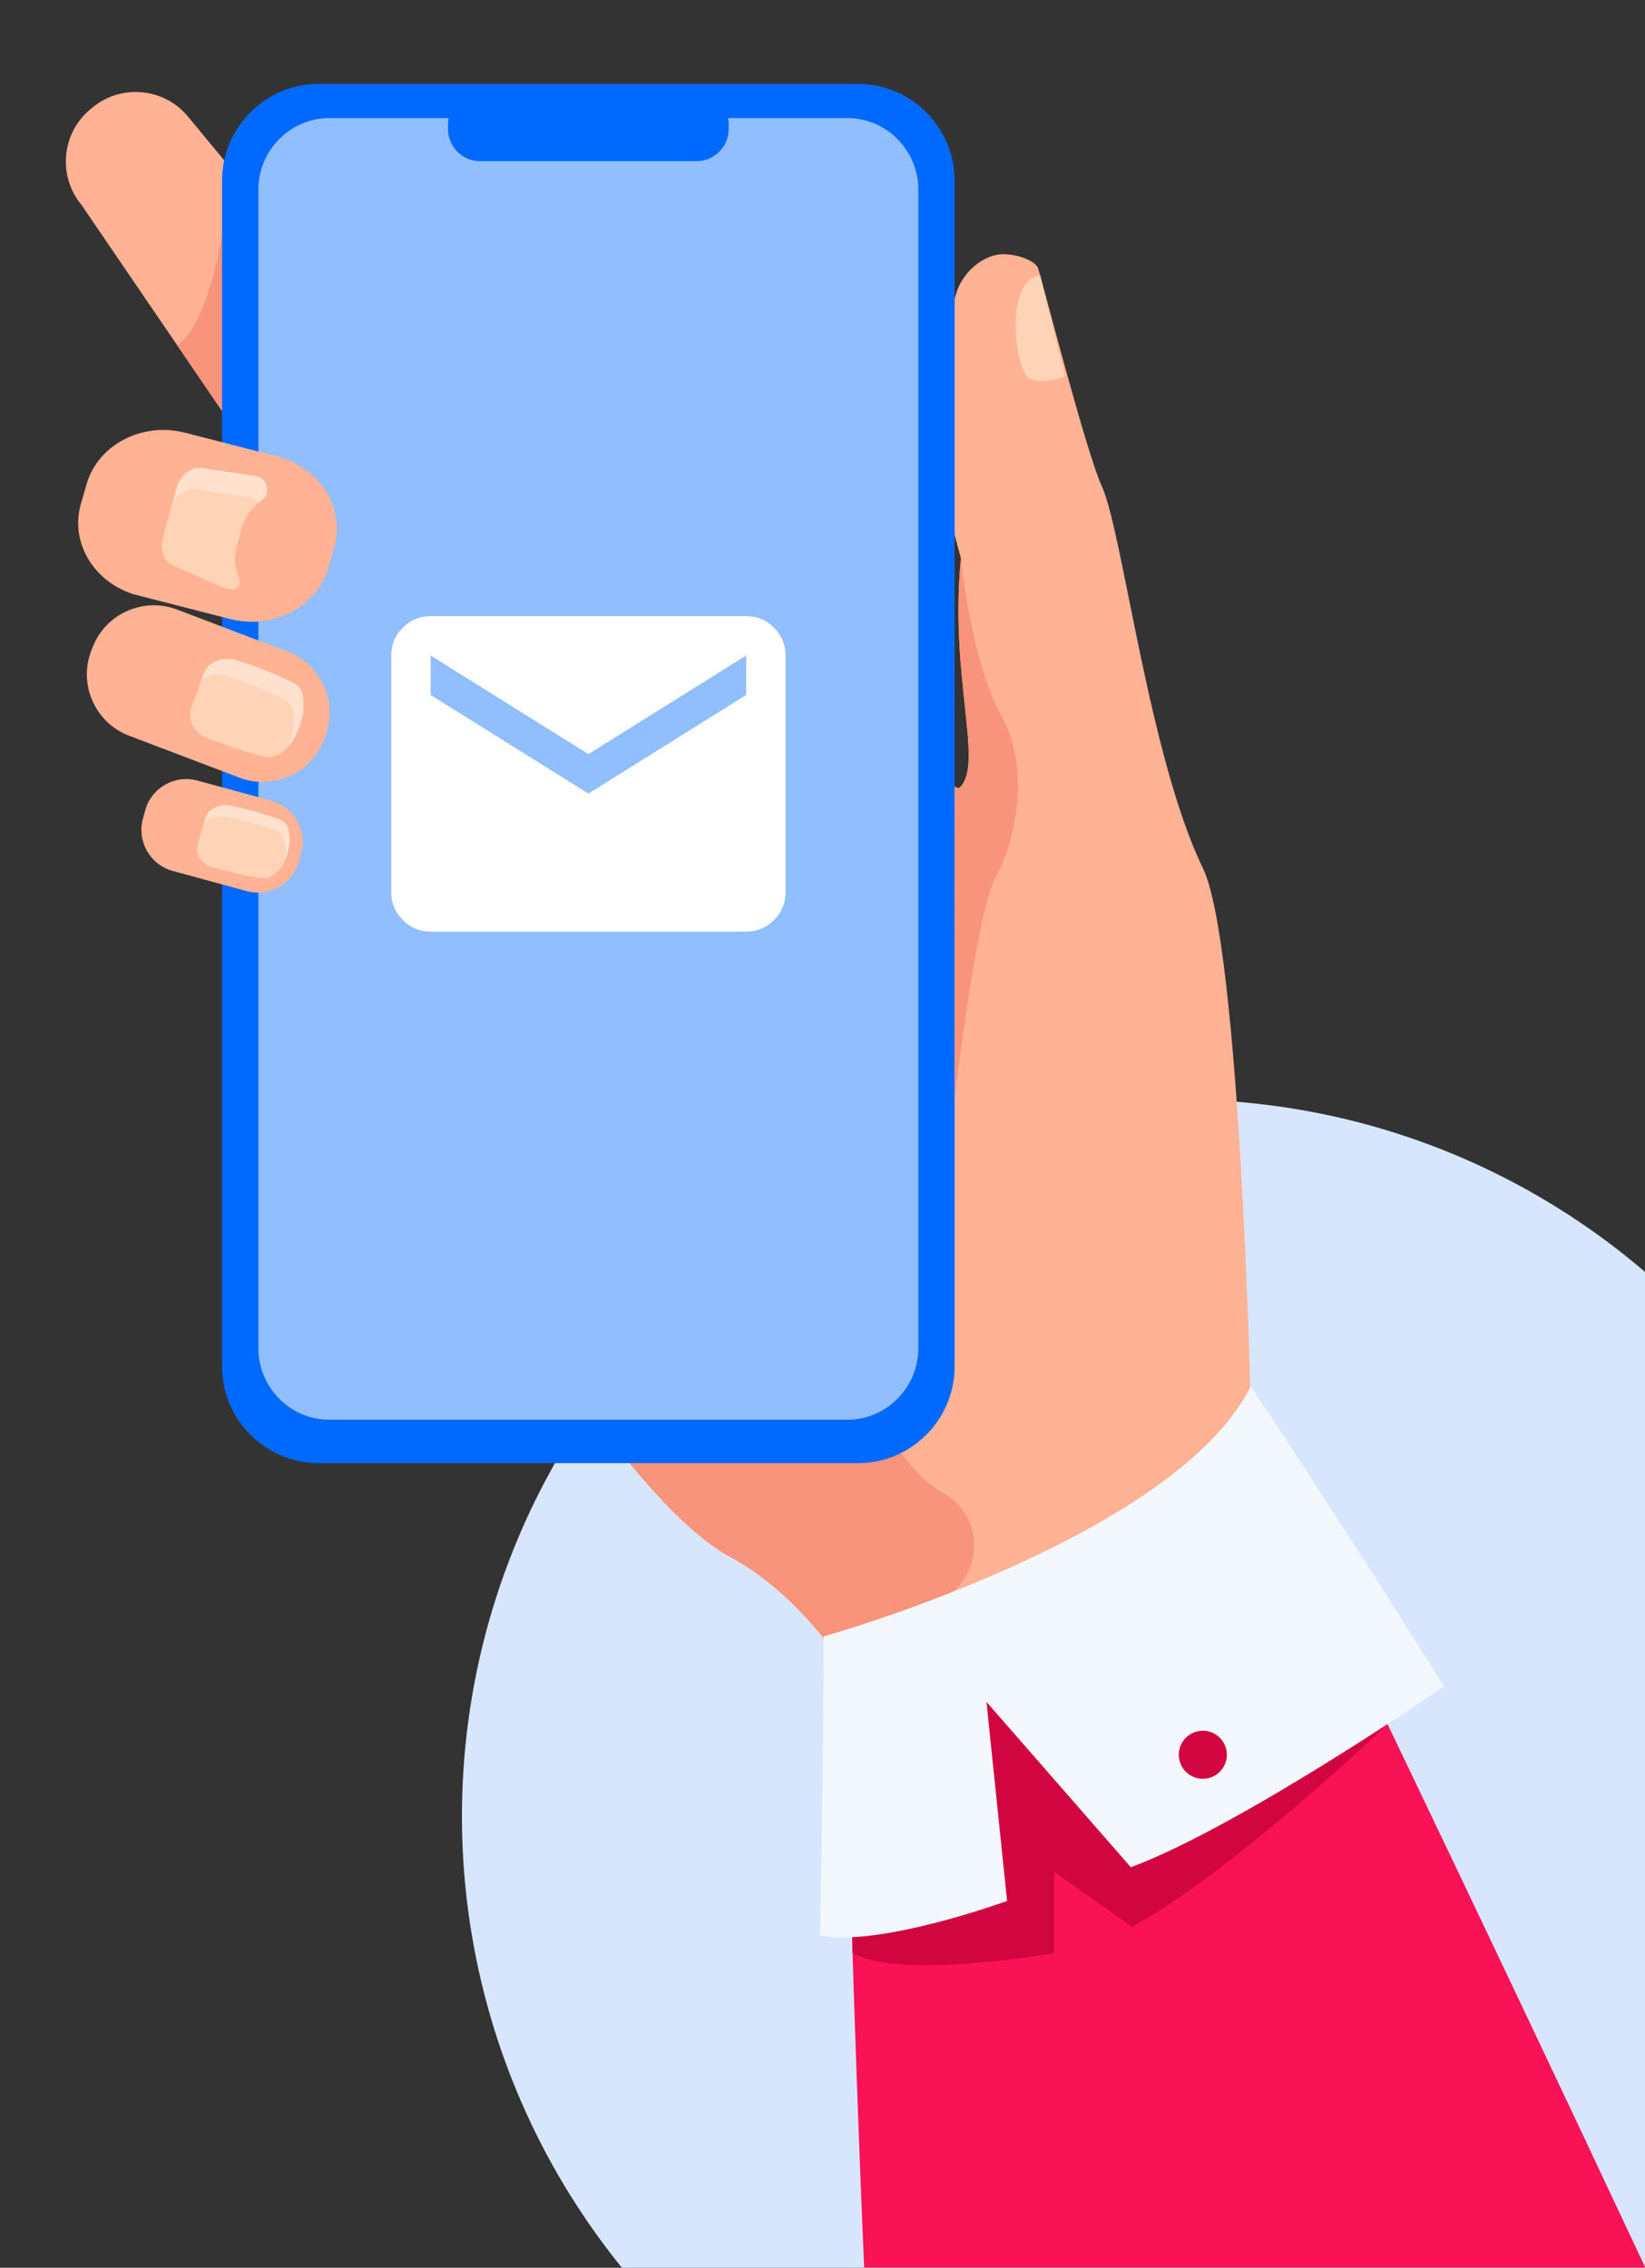
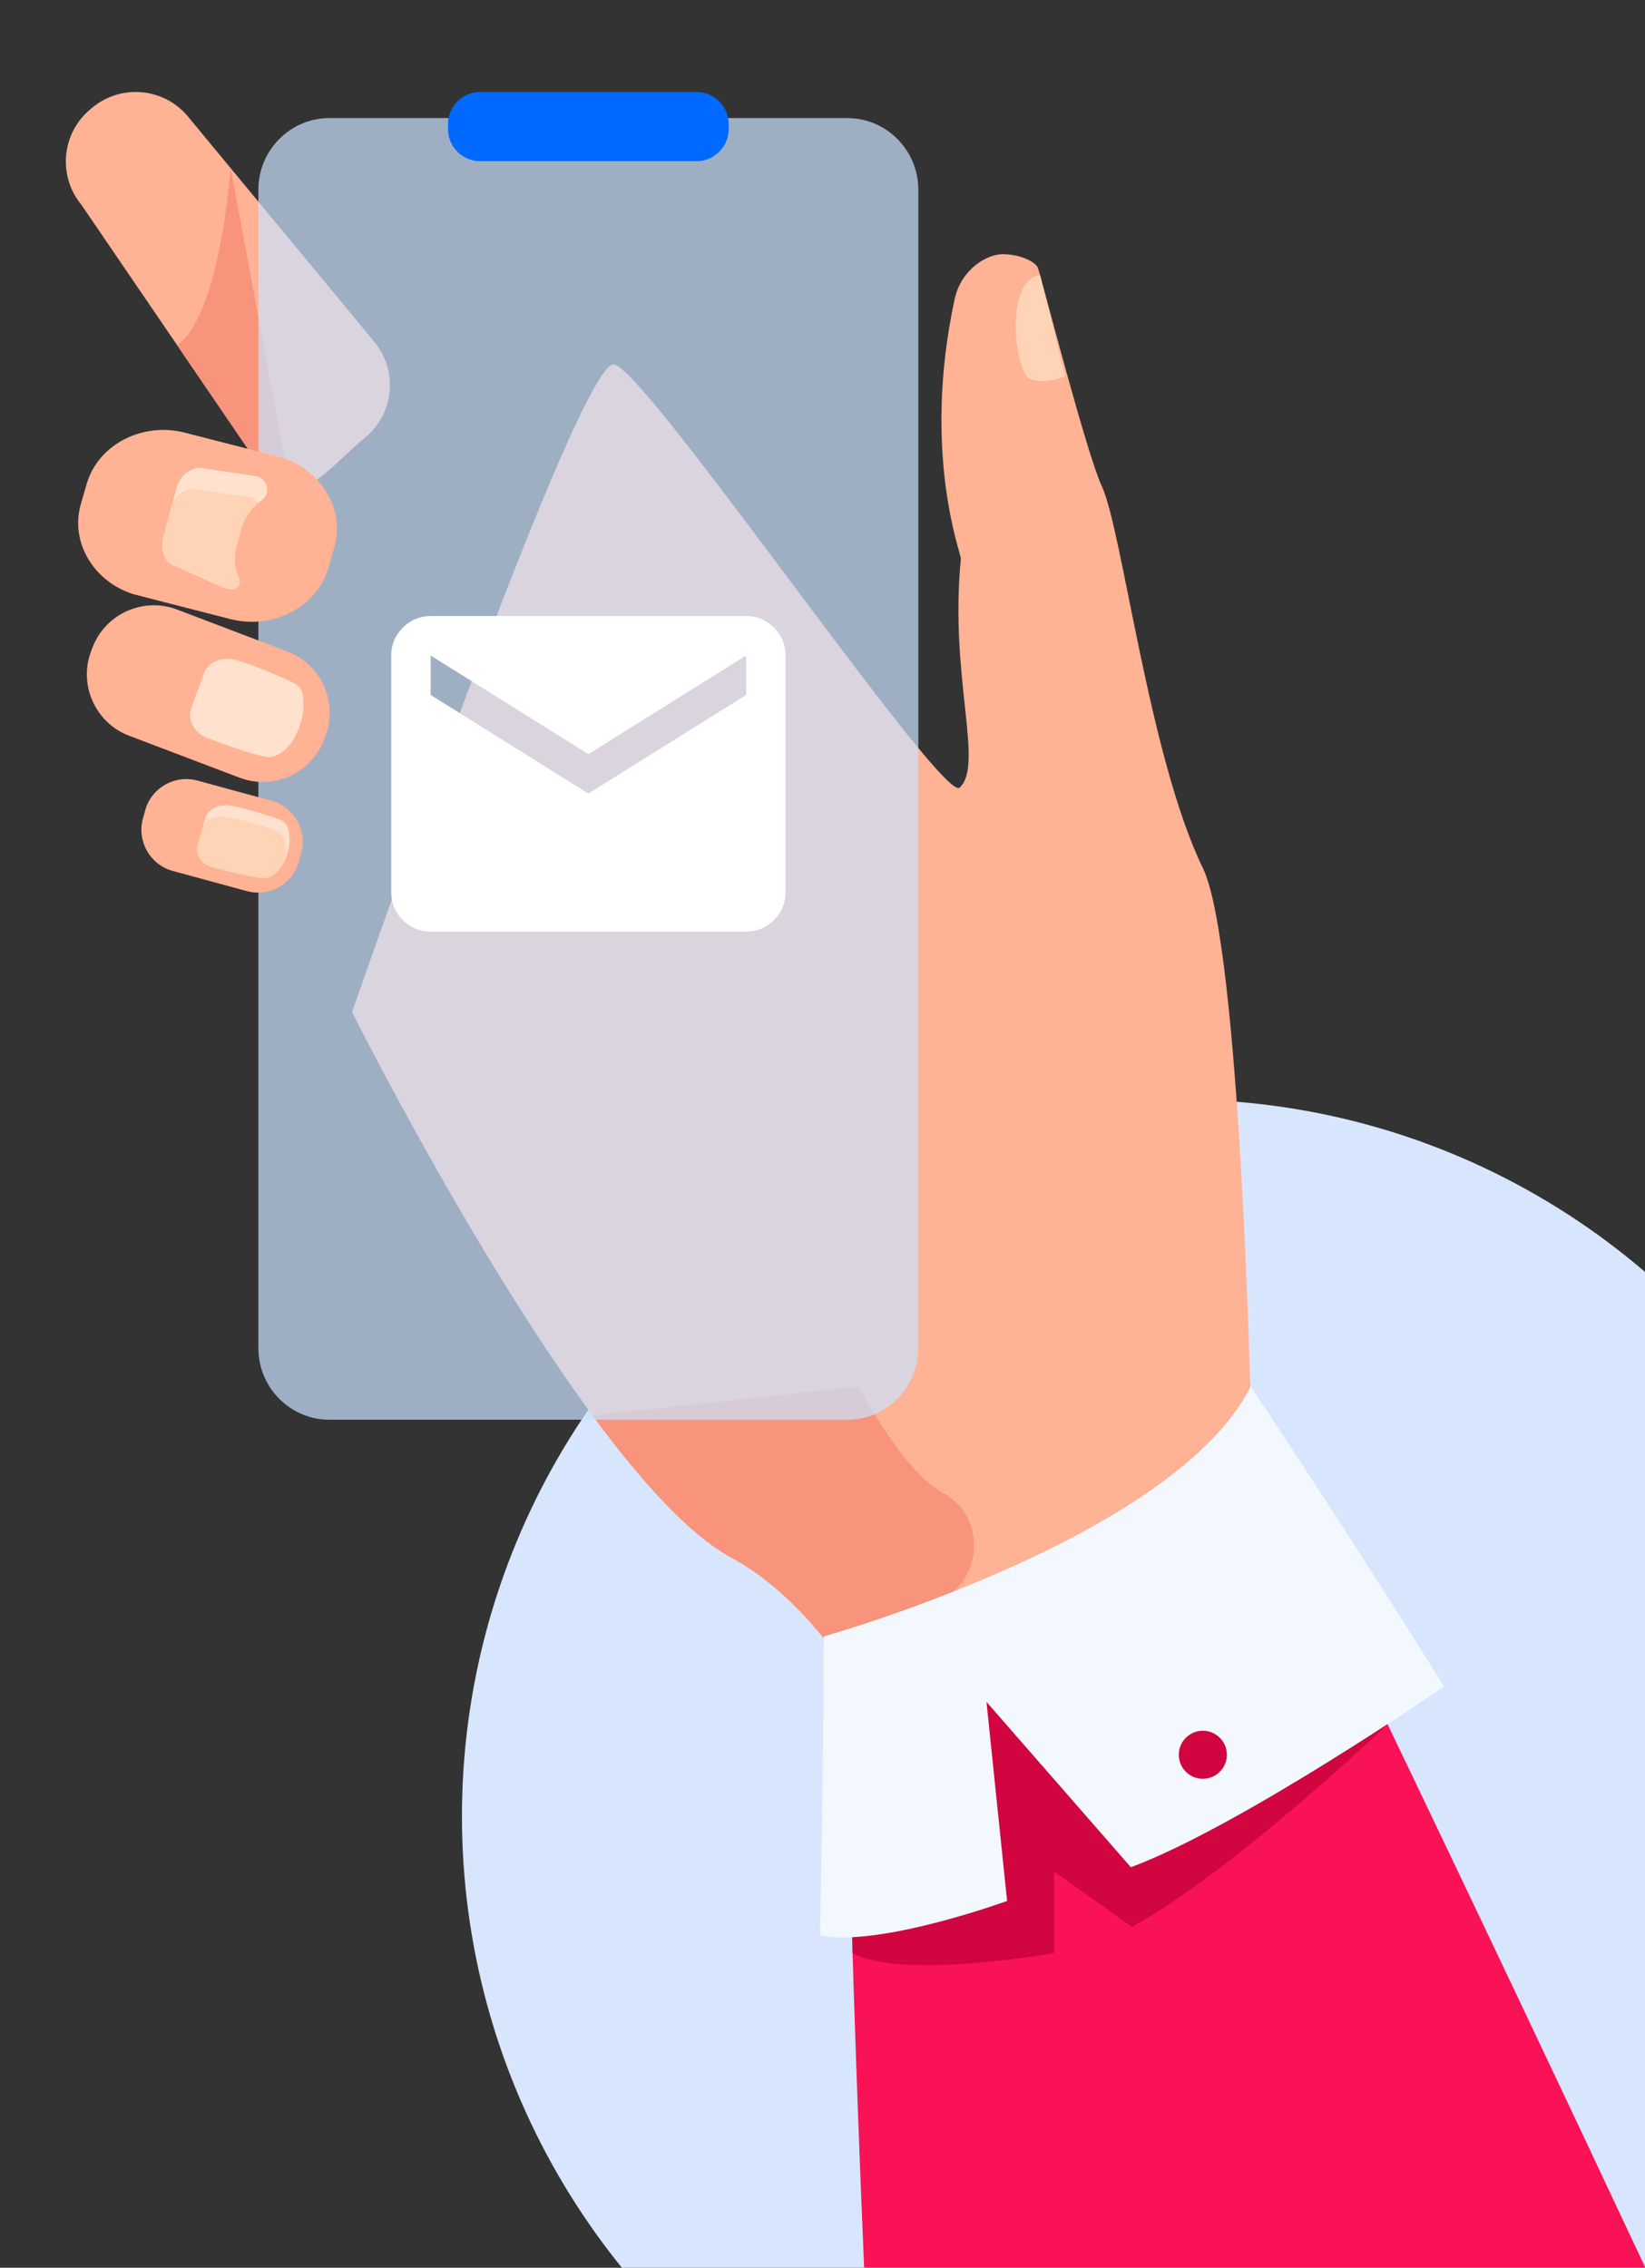
<svg xmlns="http://www.w3.org/2000/svg" width="1314" height="1811" viewBox="0 0 1314 1811" fill="none">
  <rect x="0" y="0" width="1314" height="1811" fill="#333333" stroke="none" />
  <g clip-path="url(#clip0_139_15)">
    <circle cx="941.5" cy="1450.5" r="572.5" fill="#D8E6FD" />
    <path d="M281.231 808.21C281.231 808.21 376.461 998.72 473.201 1130.23C511.691 1182.57 550.421 1225.56 583.471 1243.49C615.831 1261.03 643.221 1288.29 665.881 1318.5C724.581 1396.71 751.671 1494.62 751.671 1494.62L999.031 1120.39C999.031 1120.39 990.591 754.58 960.891 693.39C917.601 604.22 896.691 424.05 880.061 388.18C867.721 361.57 832.491 224.12 829.111 214.02C827.641 209.67 815.921 202.99 800.701 203.01C788.481 203.01 767.741 214.82 762.511 239.08C736.061 361.73 767.901 442.62 767.541 446.22C758.211 540.48 786.261 610.45 766.591 628.98C765.861 629.67 764.501 629.34 762.571 628.11C728.471 606.21 516.821 297.65 490.751 290.99C463.231 283.96 281.231 808.21 281.231 808.21Z" fill="#FFB294" />
    <path d="M677.259 1420.55C677.259 1420.55 680.629 1586.85 690.269 1810.83H1314.22C1171.6 1506.69 1047.6 1250.71 1047.6 1250.71C1047.6 1250.71 692.329 1261.56 677.259 1420.55Z" fill="#F91255" />
    <path d="M64.961 163.46L141.561 275.76L216.731 385.96C221.311 391.49 226.621 393.41 232.361 392.86C250.401 391.15 272.721 365.13 290.111 350.73L291.871 349.28C314.811 330.31 318.041 296.02 299.071 273.1L184.181 134.22V134.2L150.101 93.02C131.131 70.08 96.841 66.85 73.921 85.82L72.161 87.27C49.231 106.23 45.991 140.52 64.961 163.46Z" fill="#FFB294" />
    <path d="M141.559 275.75L216.729 385.95C221.309 391.48 226.619 393.4 232.359 392.85L184.189 134.21C184.079 135.66 175.889 251.71 141.559 275.75Z" fill="#F8937C" />
    <path d="M473.202 1130.23C511.692 1182.57 550.422 1225.56 583.472 1243.49C615.832 1261.03 643.222 1288.29 665.882 1318.5C691.952 1306.35 721.672 1292.09 750.722 1277.97C786.092 1260.78 787.452 1210.55 752.802 1191.94C752.462 1191.76 752.132 1191.57 751.802 1191.39C719.332 1172.81 686.072 1107.22 686.072 1107.22L473.202 1130.23Z" fill="#F8937C" />
    <path d="M830.851 219.7L850.891 300.62C850.891 300.62 833.371 307.79 822.121 302.22C810.861 296.66 801.681 224.06 830.851 219.7Z" fill="#FED3B6" />
-     <path d="M254.459 1168.47H685.439C727.829 1168.47 762.52 1133.79 762.52 1091.39V144.08C762.52 101.69 727.839 67 685.439 67H254.459C212.069 67 177.38 101.68 177.38 144.08V1091.39C177.39 1133.78 212.069 1168.47 254.459 1168.47Z" fill="#0069FF" />
    <path d="M206.391 151.37V1076.73C206.391 1108.12 231.891 1133.8 263.051 1133.8H676.881C708.031 1133.8 733.531 1108.12 733.531 1076.73V151.37C733.531 119.98 708.041 94.3 676.881 94.3H263.051C231.891 94.3 206.391 119.98 206.391 151.37Z" fill="#CBE1FD" fill-opacity="0.71" />
    <path d="M383.471 128.71H556.431C570.521 128.71 582.051 117.18 582.051 103.09V99.06C582.051 84.97 570.521 73.44 556.431 73.44H383.471C369.381 73.44 357.851 84.97 357.851 99.06V103.09C357.861 117.19 369.381 128.71 383.471 128.71Z" fill="#0069FF" />
    <path d="M103.09 587.53L114.51 591.87L191.33 621.06C193.13 621.74 194.95 622.33 196.77 622.79C222.21 629.4 249.271 615.84 258.811 590.74L259.94 587.79C270.16 560.89 256.52 530.52 229.62 520.3L158.01 493.09L152.811 491.11L141.39 486.77C114.49 476.55 84.13 490.19 73.91 517.09L72.781 520.04C62.55 546.93 76.19 577.31 103.09 587.53Z" fill="#FFB294" />
    <path d="M165.468 589.29C178.288 594.15 201.499 602.77 213.909 604.55C217.419 605.06 223.889 603.15 229.929 596.53C233.549 592.57 237.018 586.93 239.588 579.11C240.798 575.43 241.798 571.77 242.218 567.99C242.698 563.57 242.569 559.14 241.799 554.76C241.099 550.81 238.398 547.22 234.468 545.32C234.458 545.31 234.429 545.31 234.409 545.29C221.209 538.99 203.418 531.31 187.818 527.02C177.038 524.04 166.128 528.8 162.708 538.24L161.099 542.65L152.859 565.23C149.449 574.62 154.998 585.34 165.468 589.29Z" fill="#FFE1CE" />
-     <path d="M165.469 589.29C178.289 594.15 201.499 602.77 213.909 604.55C217.419 605.06 223.889 603.15 229.929 596.53C230.579 595.03 231.169 593.44 231.729 591.74C232.939 588.06 233.939 584.4 234.359 580.62C234.839 576.2 234.709 571.77 233.939 567.39C233.239 563.44 230.539 559.85 226.609 557.95C226.599 557.94 226.569 557.94 226.549 557.92C213.349 551.62 195.559 543.94 179.959 539.65C173.049 537.74 166.099 539 161.099 542.64L152.859 565.22C149.449 574.62 154.999 585.34 165.469 589.29Z" fill="#FED3B6" />
    <path d="M137.95 695.52L197.19 711.65C215.19 716.55 233.93 705.83 238.83 687.83L240.66 681.12C245.56 663.12 234.84 644.38 216.84 639.48L157.6 623.35C139.6 618.45 120.86 629.17 115.96 647.17L114.13 653.87C109.23 671.89 119.95 690.62 137.95 695.52Z" fill="#FFB294" />
    <path d="M169.982 692.62C180.862 695.53 200.532 700.65 210.842 701.21C214.592 701.42 222.102 698.25 227.002 688.39C228.212 686 229.232 683.24 230.032 680.04C230.752 677.13 231.292 674.25 231.352 671.33C231.422 667.89 230.982 664.51 230.032 661.19C229.172 658.2 226.692 655.62 223.332 654.42C223.302 654.41 223.292 654.41 223.272 654.39C211.982 650.4 196.822 645.64 183.702 643.35C174.642 641.76 166.052 646.12 163.932 653.59L162.402 658.93L157.842 674.95C155.742 682.37 161.092 690.26 169.982 692.62Z" fill="#FFE1CE" />
    <path d="M169.982 692.62C180.862 695.53 200.532 700.65 210.842 701.21C214.592 701.42 222.102 698.25 227.002 688.39C227.662 685.68 228.142 682.97 228.192 680.22C228.262 676.79 227.832 673.4 226.872 670.08C226.012 667.1 223.532 664.51 220.172 663.31C220.142 663.3 220.132 663.3 220.112 663.28C208.822 659.29 193.662 654.53 180.542 652.26C173.042 650.94 165.852 653.71 162.402 658.93L157.842 674.95C155.742 682.37 161.092 690.26 169.982 692.62Z" fill="#FED3B6" />
    <path d="M1108.34 1376.88C1108.34 1376.88 986.41 1493.66 904.22 1538.75L841.99 1494.61V1559.73C841.99 1559.73 719.6 1581.37 680.99 1559.73V1382.16L1024.75 1209.83L1108.34 1376.88Z" fill="#D10540" />
    <path d="M999.03 1107.21C999.03 1107.21 1076.46 1223.04 1153.41 1346.89C1153.41 1346.89 991.23 1458.46 903.31 1491.18L787.98 1359.1L804.44 1518.1C804.44 1518.1 702.38 1555.3 655.02 1545.59C655.02 1545.59 658.01 1401.35 657.98 1306.85C657.99 1306.84 938.56 1228.2 999.03 1107.21Z" fill="#F3F8FF" />
    <path d="M979.991 1401.17C979.891 1390.57 971.221 1382.05 960.621 1382.15C950.021 1382.25 941.501 1390.92 941.601 1401.52C941.701 1412.12 950.371 1420.64 960.971 1420.54C971.571 1420.45 980.081 1411.77 979.991 1401.17Z" fill="#D10540" />
    <path d="M104.959 474C105.379 474.15 105.799 474.29 106.239 474.44L183.899 494.38C218.049 503.16 253.359 484.68 262.379 453.32L266.999 437.26C275.659 407.16 257.039 375.68 225.309 365.47L199.669 358.88L147.649 345.53C113.499 336.75 78.189 355.23 69.179 386.59L64.559 402.65C56.009 432.34 74.009 463.36 104.959 474Z" fill="#FFB294" />
    <path d="M140.548 452.32L178.278 469.32C178.338 469.33 178.408 469.35 178.518 469.38C180.038 469.79 181.568 470.1 183.078 470.32C183.708 470.42 184.358 470.49 184.988 470.56C185.258 470.59 185.518 470.59 185.788 470.57C189.948 470.43 192.798 466.02 190.998 462.09C187.428 454.33 186.458 445.34 188.868 436.51L189.768 433.22C189.768 433.19 189.778 433.15 189.798 433.12L192.718 422.41C195.038 413.87 199.968 406.73 206.398 401.56C207.168 400.93 207.968 400.34 208.788 399.78C216.248 394.61 214.348 382.92 205.618 380.49C205.538 380.46 205.468 380.45 205.378 380.42L163.968 374.16C153.728 371.38 143.878 379.26 141.078 389.49L137.748 401.69L130.668 427.71C127.878 437.96 130.308 449.54 140.548 452.32Z" fill="#FFE1CE" />
    <path d="M140.548 452.32L178.278 469.32C178.338 469.33 178.408 469.35 178.518 469.38C179.398 469.55 182.168 470.01 185.788 470.57C189.948 470.43 192.798 466.02 190.998 462.09C187.428 454.33 186.458 445.34 188.868 436.51L189.768 433.22C189.768 433.19 189.778 433.15 189.798 433.12L192.718 422.41C195.038 413.87 199.968 406.73 206.398 401.56C205.068 399.61 203.068 398.06 200.458 397.33C200.388 397.3 200.308 397.29 200.218 397.26L158.808 391C150.188 388.66 141.848 393.88 137.748 401.69L130.668 427.71C127.878 437.96 130.308 449.54 140.548 452.32Z" fill="#FED3B6" />
-     <path d="M762.519 877.95C762.519 877.95 779.459 730.05 795.089 701.22C810.719 672.37 823.949 614.62 799.899 571.71C775.849 528.78 767.538 446.21 767.538 446.21C758.208 540.47 786.259 610.44 766.589 628.97C765.859 629.66 764.499 629.33 762.569 628.1L762.519 877.95Z" fill="#F8937C" />
    <path d="M344 744C335.337 744 327.925 740.918 321.761 734.755C315.598 728.591 312.51 721.173 312.5 712.5V523.5C312.5 514.837 315.587 507.424 321.761 501.261C327.935 495.097 335.348 492.01 344 492H596C604.663 492 612.081 495.087 618.255 501.261C624.429 507.435 627.51 514.848 627.5 523.5V712.5C627.5 721.163 624.418 728.581 618.255 734.755C612.091 740.929 604.673 744.01 596 744H344ZM470 633.75L596 555V523.5L470 602.25L344 523.5V555L470 633.75Z" fill="white" />
  </g>
  <defs>
    <clipPath id="clip0_139_15">
      <rect width="1314" height="1811" fill="white" transform="matrix(-1 0 0 1 1314 0)" />
    </clipPath>
  </defs>
</svg>